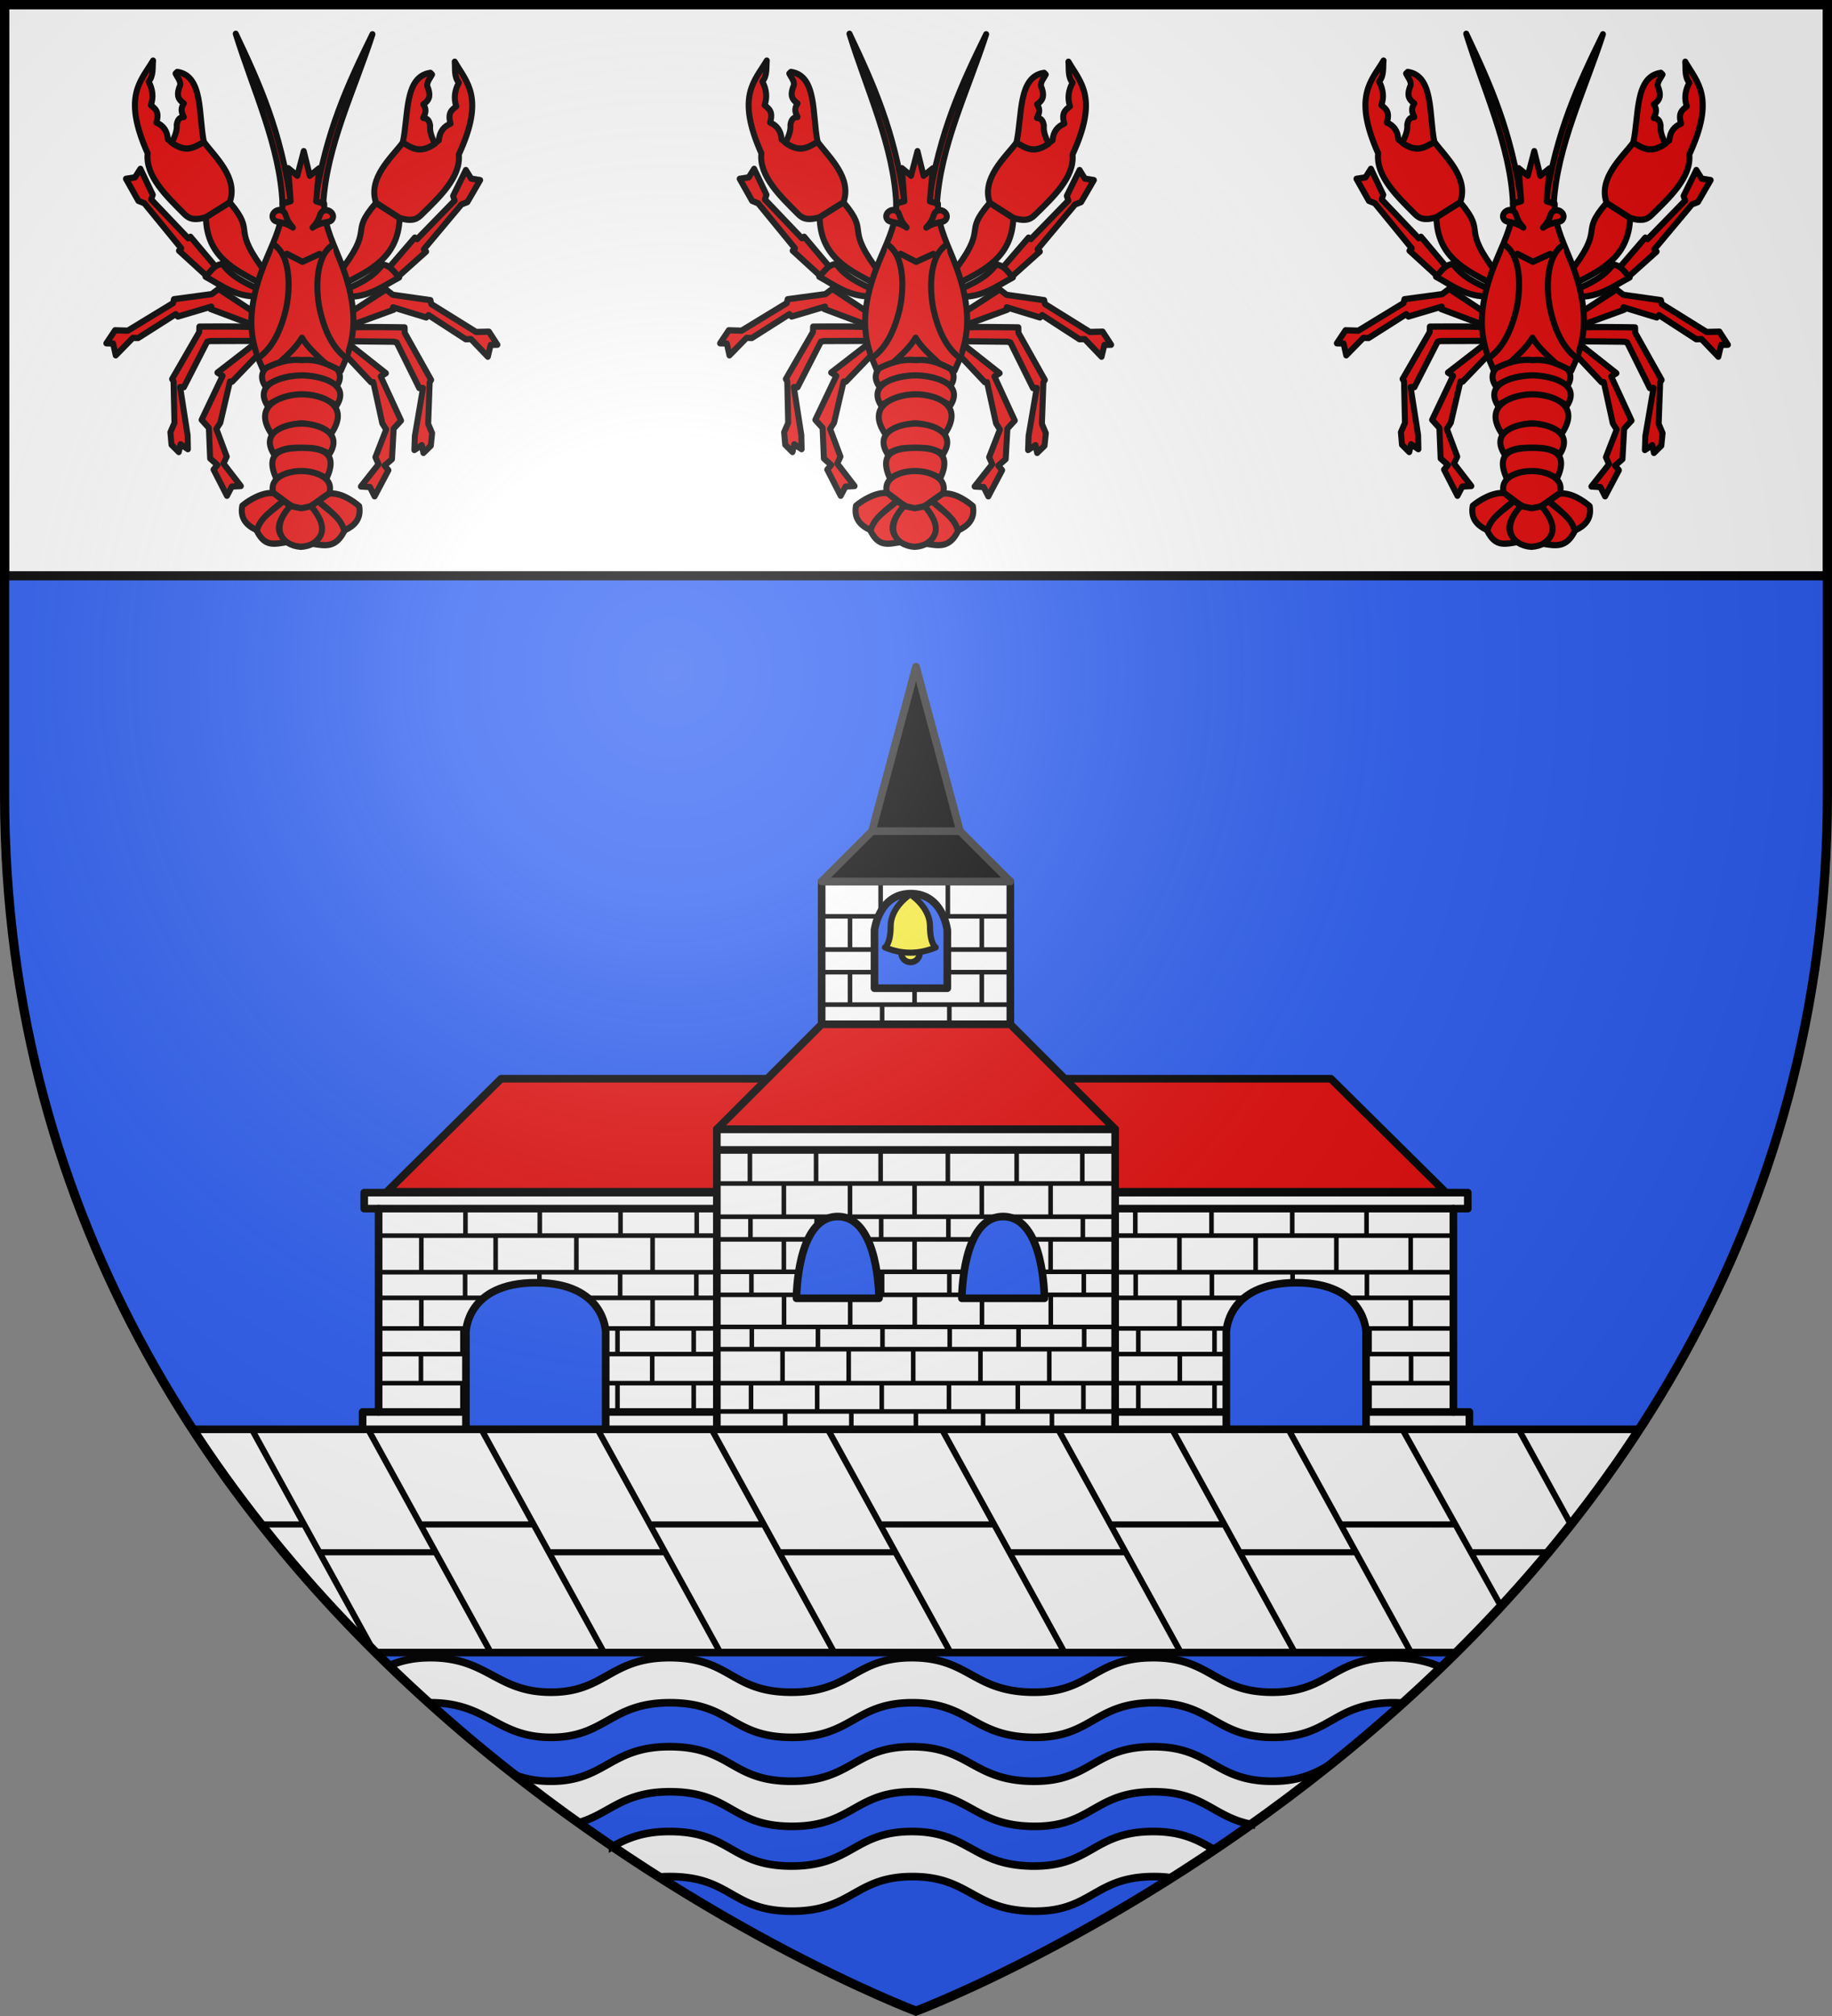
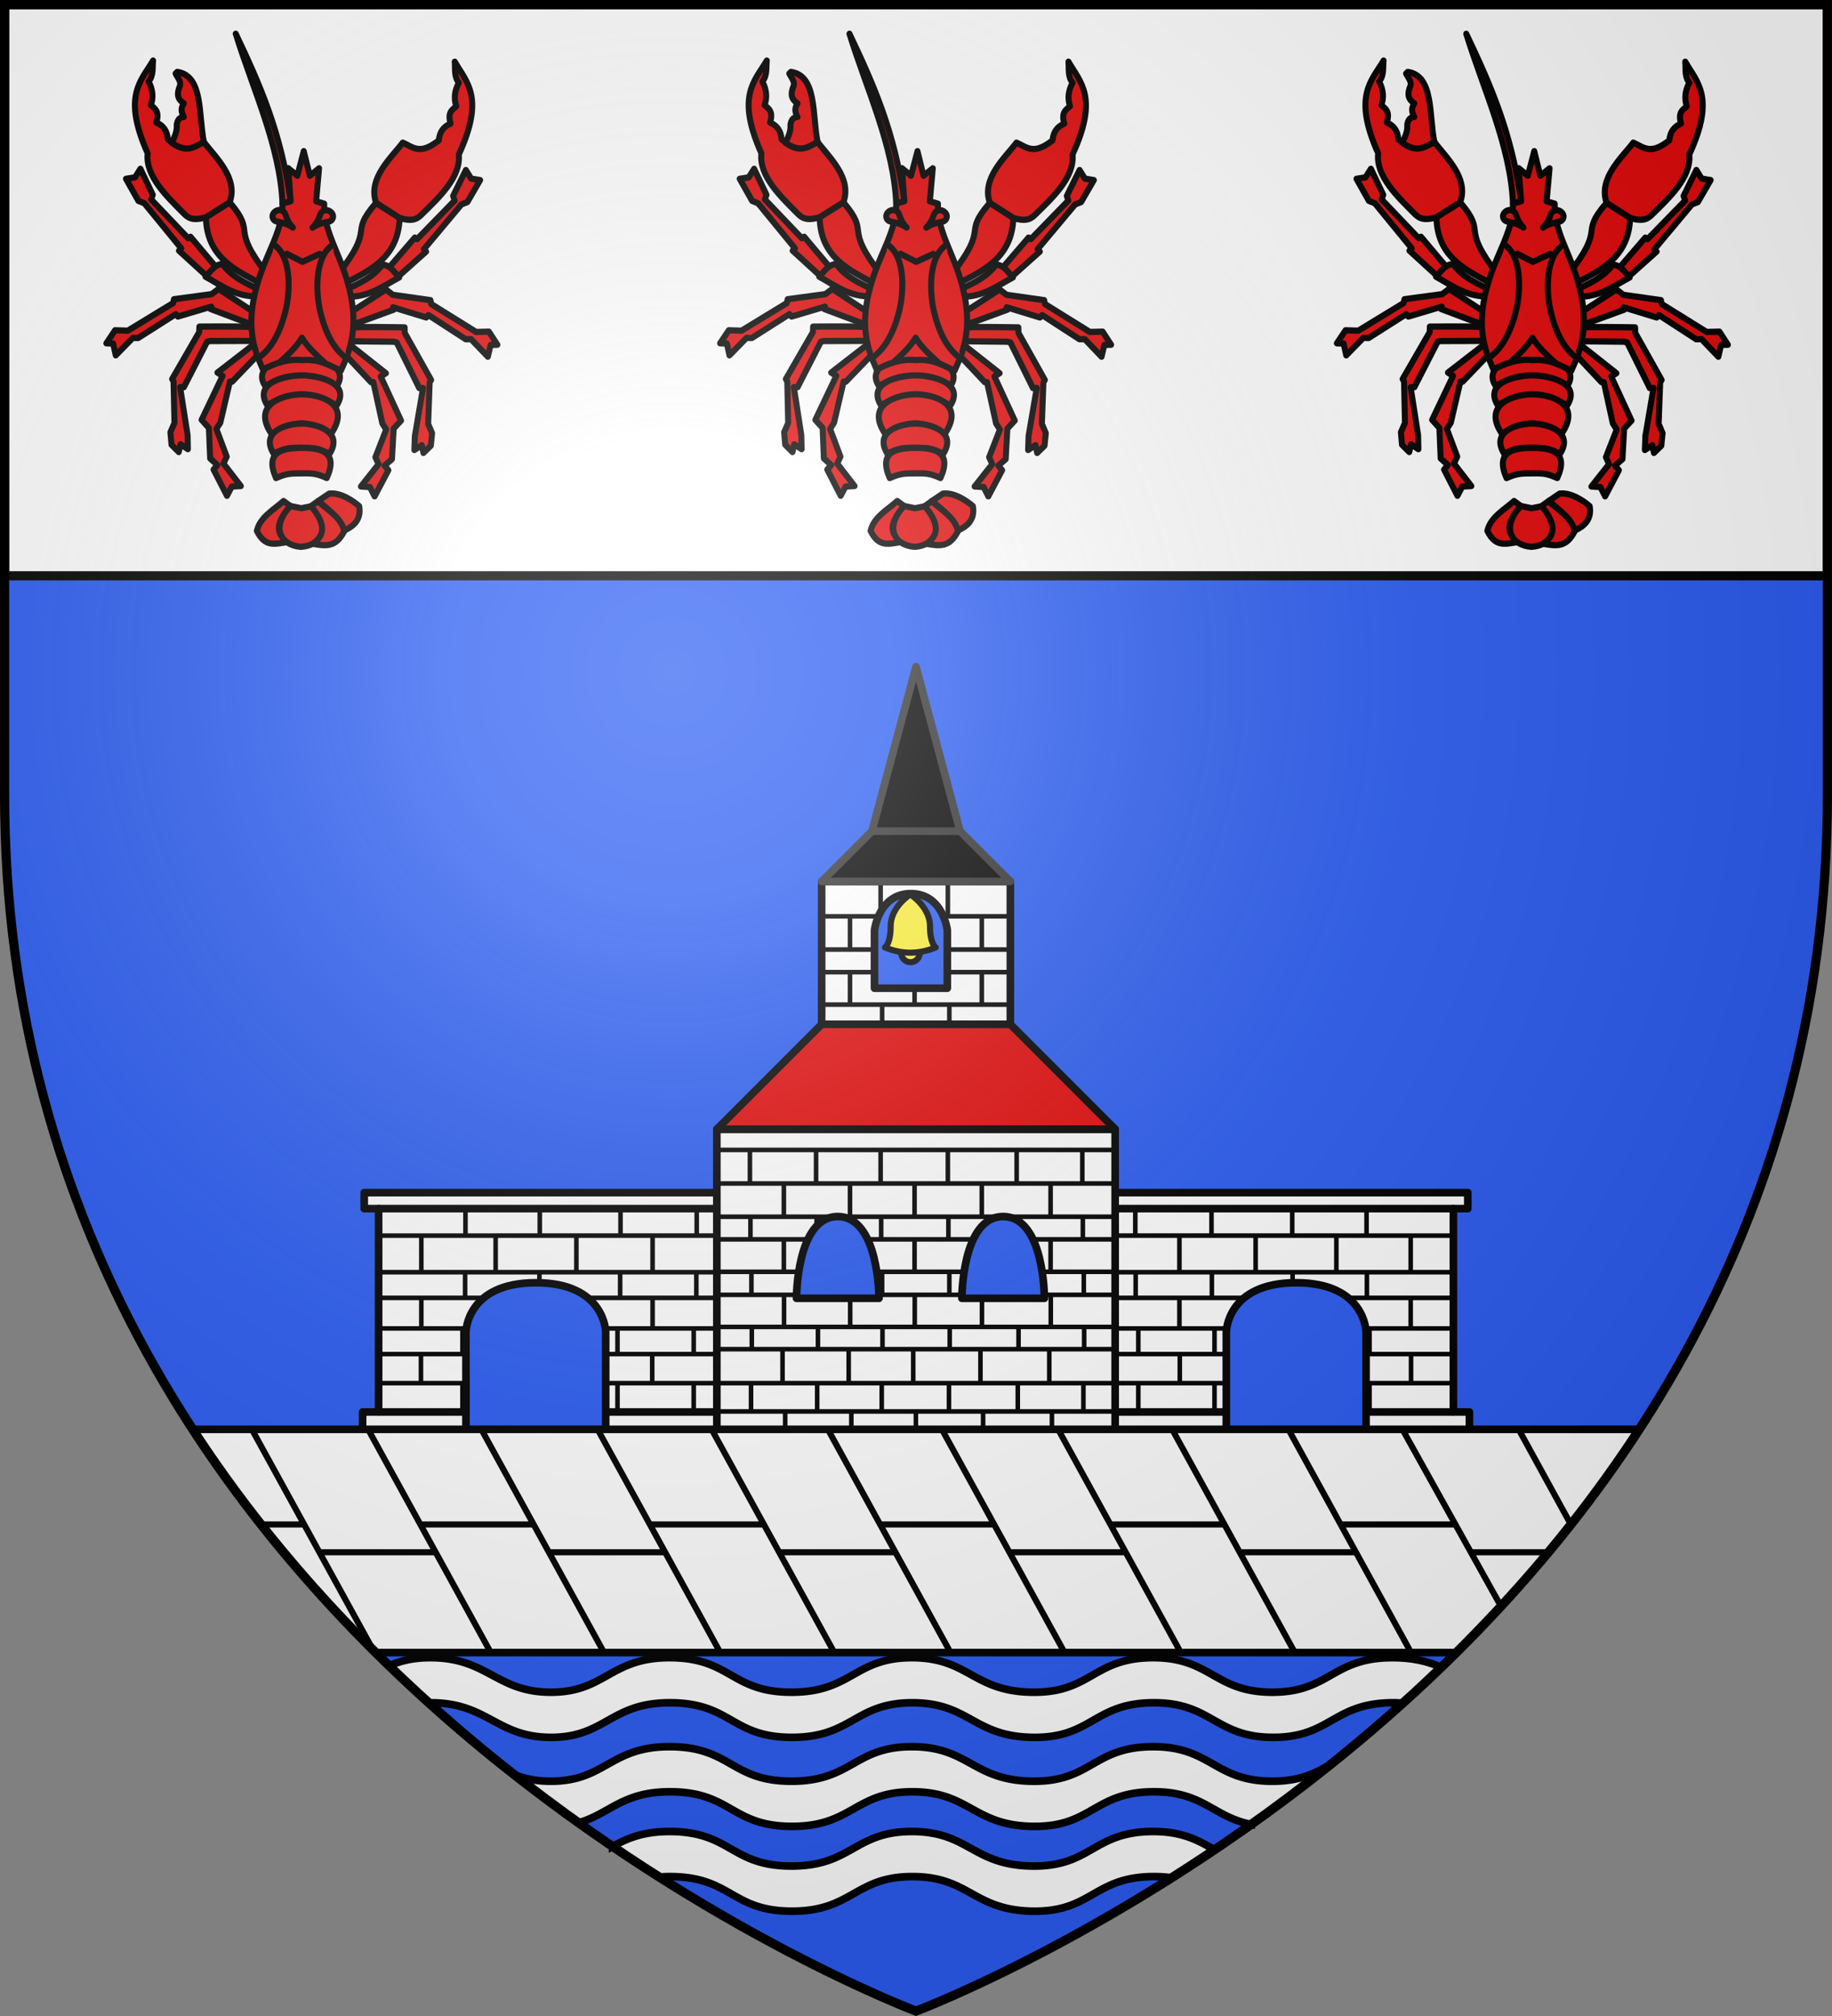
<svg xmlns="http://www.w3.org/2000/svg" xmlns:xlink="http://www.w3.org/1999/xlink" width="600" height="660" viewBox="-300 -300 600 660">
  <rect x="-300" y="-300" width="600" height="660" fill="#808080" stroke="none" />
  <radialGradient id="d" cx="-80" cy="-80" r="405" gradientUnits="userSpaceOnUse">
    <stop offset="0" stop-color="#fff" stop-opacity=".31" />
    <stop offset=".19" stop-color="#fff" stop-opacity=".25" />
    <stop offset=".6" stop-color="#6b6b6b" stop-opacity=".125" />
    <stop offset="1" stop-opacity=".125" />
  </radialGradient>
  <path fill="#2b5df2" d="M-298.5-298.5h597v258.543C298.5 246.291 0 358.5 0 358.5S-298.5 246.291-298.5-39.957z" />
  <path fill="#fff" stroke="#000" stroke-linejoin="round" stroke-width="3" d="M-298.5-298.5h597v187h-597z" />
  <path fill="#fff" fill-rule="evenodd" stroke="#000" stroke-width="2.5" d="M-158.832 242.693c-5.97-.023-10.146 1.09-13.697 2.645 4.31 4.169 8.645 8.21 12.994 12.13.25-.002.484-.016.74-.015 18.669.071 21.468 11.376 39.39 11.326s19.385-11.562 39.374-11.326c19.673.233 19.62 11.316 39.39 11.326 19.771.01 20.606-11.304 39.391-11.326s19.939 11.012 39.393 11.326c19.453.315 20.02-11.168 39.41-11.326 19.396-.158 20.326 11.295 39.353 11.326s19.64-11.326 39.408-11.326c1.096 0 2.12.046 3.114.111a508 508 0 0 0 12.586-11.724c-4.112-1.785-8.985-3.147-16.04-3.147-19.748 0-20.365 11.336-39.372 11.305s-19.938-11.462-39.315-11.305c-19.37.158-19.92 11.62-39.353 11.305-19.434-.314-20.606-11.327-39.372-11.305S-21.04 254.01-40.79 253.998c-19.751-.01-19.7-11.072-39.354-11.305-19.968-.236-21.412 11.256-39.316 11.305-17.904.05-20.721-11.234-39.371-11.305zm78.687 29.141c-19.968-.236-21.412 11.257-39.316 11.307-4.961.013-8.745-.859-12.047-2.106a567 567 0 0 0 20.996 15.707c10.308-2.934 14.406-10.336 30.48-10.146 19.674.232 19.62 11.313 39.391 11.324s20.606-11.302 39.391-11.324 19.939 11.01 39.393 11.324c19.453.314 20.02-11.167 39.41-11.324 16.63-.136 19.694 8.258 32.22 10.675a565 565 0 0 0 26.163-19.732c-4.974 2.816-9.877 5.617-19.334 5.602-19.008-.031-19.938-11.465-39.315-11.307-19.37.157-19.92 11.62-39.353 11.307-19.434-.314-20.606-11.33-39.372-11.307s-19.602 11.317-39.353 11.307-19.7-11.075-39.354-11.307zm0 27.768c-9.209-.11-14.471 2.279-19.232 4.886a592 592 0 0 0 15.262 10.008 46 46 0 0 1 4.084-.133c19.673.233 19.62 11.314 39.39 11.325 19.771.01 20.606-11.302 39.391-11.325s19.939 11.01 39.393 11.325c19.453.314 20.02-11.167 39.41-11.325 2.29-.018 4.313.128 6.148.395a593 593 0 0 0 14.07-9.19c-5.264-2.967-10.356-6.049-20.484-5.966-19.37.157-19.92 11.618-39.353 11.304-19.434-.314-20.606-11.327-39.372-11.304s-19.602 11.315-39.353 11.304-19.7-11.072-39.354-11.304z" />
  <g stroke-width=".993" transform="matrix(1.007 0 0 1.007 6.696 -.723)">
    <g id="a" stroke="#000" stroke-linejoin="round" stroke-width=".834">
      <path fill="#fff" stroke-linecap="round" stroke-width="2.481" d="M-71.42 172.255h-115.21v-10.41h5.206V95.739h-4.685v-5.205h123.476v76.784z" />
-       <path fill="#e20909" stroke-linecap="round" stroke-width="2.481" d="M-141.582 53.505h85.82V90.25h-122.973z" />
      <path fill="none" stroke-linecap="round" stroke-width="2.481" d="M-181.424 161.845h110.203M-181.424 95.739h126.398" />
      <path fill="none" stroke-width="1.489" d="M-92.323 104.134v12.636m0 7.484v10.06m-.121 8.344v9.692m14.476-56.805v8.957m-.122 11.164v9.08m-.86 10.06v8.588m0 8.588v9.324m-38.156-57.172v12.636m0 7.484v10.06m-.121 8.344v9.692m14.475-56.805v8.957m-.121 11.164v9.08m-.86 10.06v8.588m0 8.588v9.324m-39.628-57.172v12.636m0 7.484v10.06m-.122 8.344v9.692m14.476-56.805v8.957m-.121 11.164v9.08m-.86 10.06v8.588m0 8.588v9.324m-37.543-57.172v12.636m0 7.484v10.06m-.12 8.344v9.692m14.475-56.805v8.957m-.122 11.164v9.08m-.86 10.06v8.588m0 8.588v9.324m-27.605-56.804H-71.71m-110.051 11.9H-71.59m-109.437 8.343h109.683m-110.051 9.938H-71.59m-109.683 8.343h109.315m-109.928 9.447h110.296" />
      <path fill="#2b5df2" stroke-linecap="round" stroke-width="2.481" d="M-153.022 167.57V135.82s.19-15.995 22.724-15.995c22.536 0 22.725 15.995 22.725 15.995v31.752z" />
    </g>
    <g stroke-linejoin="round">
      <use xlink:href="#a" width="100%" height="100%" stroke="#000" stroke-width=".834" transform="matrix(-1 0 0 1 -13.297 0)" />
      <path fill="#fff" stroke="#000" stroke-linecap="round" stroke-width="2.482" d="M-37.336 35.819v-46.44h61.375v46.44zm95.46 34.085v102.351H-71.422V69.904z" />
      <path fill="none" stroke="#000" stroke-width="1.489" d="M3.708-10.039V.504m.175 11.493v6.928m.31 10.183v7.361m10.552-7.361V19.069m0-8.119V.828m-32.899-10.867V.54m.175 11.458v6.928m.31 10.183v7.361m10.552-7.361V19.069m0-8.119V.828m-20.995 28.28V19.069m0-8.119V.828m-9.583-.122H24.14m-61.424 10.796h61.424m-61.424 7.361h61.151m-61.151 10.552h61.151" />
      <path fill="#e20909" stroke="#000" stroke-linecap="round" stroke-width="2.482" d="M58.123 69.904H-71.42l34.085-34.085h61.375z" />
      <path stroke="#313131" stroke-linecap="round" stroke-width="2.482" d="M-37.336-10.621h61.375L7.68-26.979l-14.33-53.479-14.33 53.48zM-20.979-26.979h28.66" />
      <path fill="#2b5df2" stroke="#000" stroke-width="2.482" d="M-20.15 24.08V5.168S-18.76-6.674-8.308-6.674 3.534 5.168 3.534 5.168V24.08z" />
      <circle cx="-8.435" cy="12.61" r="3.013" fill="#fcef3c" stroke="#000" stroke-linecap="round" stroke-width="1.986" />
      <path fill="#fcef3c" stroke="#000" stroke-width="1.986" d="M-7.729-5.856S-2.1-1.938-2.1 3.894s1.854 6.92 1.854 6.92c-5.42 2.26-10.918 2.32-16.5 0 0 0 1.854-1.089 1.854-6.92 0-5.832 5.629-9.75 5.629-9.75.395-.556.82-.974 1.534 0z" />
      <path fill="none" stroke="#000" stroke-width="1.489" d="M47.44 76.827V87.25m.174 11.61v6.929m.311 10.183v7.361m.121 10.551v7.443m-.246 11.145v9.017M26.09 76.827v10.577m.176 11.458v6.928m.31 10.183v7.361m.122 10.551v7.443m-.247 11.145v9.017m11.105.368v9.877m-.859-19.385v-11.226m.491-7.545v-9.631m-.06-7.975v-10.039m-.001-8.119V87.693M3.708 76.827v10.542m.175 11.493v6.928m.31 10.183v7.361m.122 10.551v7.443m-.246 11.145v9.017m11.105.368v9.877m-.86-19.385v-11.226m.492-7.545v-9.631m-.061-7.975v-10.039m0-8.119V87.693m-32.899-10.866v10.577m.175 11.458v6.928m.31 10.183v7.361m.122 10.551v7.443m-.246 11.145v9.017m11.105.368v9.877m-.86-19.385v-11.226m.492-7.545v-9.631m-.061-7.975v-10.039m0-8.119V87.693m-32.031-10.866V87.3m.175 11.562v6.928m.31 10.183v7.361m.122 10.551v7.443m-.247 11.145v9.017m11.105.368v9.877m-.859-19.385v-11.226m.491-7.545v-9.631m-.06-7.975v-10.039m-.001-8.119V87.693m-32.551-10.866V87.25m.175 11.61v6.929m.31 10.183v7.361m.122 10.551v7.443m-.247 11.145v9.017m11.105.368v9.877m-.859-19.385v-11.226m.491-7.545v-9.631m-.06-7.975v-10.039m-.001-8.119V87.693m-21.348-.122H58.338M-70.73 98.367H57.847m-129.068 7.361H58.093M-71.343 116.28H57.602m-128.7 7.484H58.461m-129.19 10.428H57.724m-128.946 7.239H57.357m-128.7 11.042H58.093m-128.946 9.201H58.093M-71.59 76.651H57.97z" />
      <path fill="#2b5df2" stroke="#000" stroke-linecap="round" stroke-width="2.482" d="M-45.519 124.888s-.035-26.578 13.422-26.578 13.422 26.578 13.422 26.578zM8.269 124.888S8.233 98.31 21.69 98.31s13.422 26.578 13.422 26.578z" />
    </g>
-     <path fill="none" stroke="#000" stroke-width="2.482" d="M-71.589 76.651H57.97" />
  </g>
  <path fill="#fff" stroke="#000" stroke-linejoin="round" stroke-width="2.5" d="M-236.877 167.934c17.964 27.599 38.547 51.902 59.92 73.093h353.914c21.373-21.19 41.956-45.494 59.92-73.093z" />
  <path fill="none" stroke="#000" stroke-width="2" d="m197.293 167.773 16.925 30.848m-32.466 9.563h24.832m-47.508-40.679 32.303 58.002m-52.686-26.422h37.708m-54.524-31.312 39.809 72.425m-55.35-32.014h37.453m-60.13-40.679 40.179 73.098m-60.56-41.518h37.707m-54.524-31.312 39.809 72.425m-55.35-32.014h37.453M8.244 167.505l40.178 73.098m-60.56-41.518h37.707m-54.523-31.312 39.808 72.425m-55.35-32.014h37.453m-60.129-40.679 40.178 73.098m-60.56-41.518h37.707m-54.523-31.312 39.808 72.425m-55.35-32.014h37.453m-60.129-40.679 40.178 73.098m-60.306-41.518h37.708m-54.523-31.312 39.808 72.425m-55.35-32.014h37.453m-60.129-40.679 40.178 73.098m-36.894-41.518h14.041" />
  <g transform="translate(681.402 -7.764)">
    <g id="c" fill="#e20909" stroke="#000" stroke-linecap="round" stroke-linejoin="round" stroke-width="2.424">
      <path d="m-16.099 634.726-18.006 13.528 2.098 1.272-8.362 17.128 2.962 3.121.602 11.885 2.977 2.512-1.568 1.785 5.515 10.188 1.92-3.602 3.658-.208-7.076-8.707 1.288-2.705-4.283-10.764 1.585-2.393 3.767-16.032.912.024 14.38-14.536z" transform="matrix(.809 .003 -.006 .842 -878.71 -715.984)" />
      <path d="M-18.124 630.716c-1.2-.64-23.426-.309-23.426-.309l-.056 2.13-10.826 18.28.585.928.49 16.143-1.616 3.61.48 4.882 2.97 2.816.688-3.025 2.993 1.904-.16-5.482-3.164-18.647 1.52.04 9.29-17.713 1.225-.272 18.567-.123z" transform="matrix(.809 .003 -.006 .842 -878.71 -715.984)" />
      <path d="m-19.19 624.906-14.67-9.21-2.794 2.057-15.27 2.035-.344 1.513-18.238 10.783-5.17-.136-3.48 5.083 2.737.072 1.097 4.593 6.874-6.82 2.128.056 15.157-9.342.889.937 13.493-3.908-.328.905 17.488 6.24zM-34.27 608.05l-11.148-12.572-.918.6-15.081-15.039.624-1.82-5.084-10.084-2.159 3.328-3.655.576 5.097 8.563 2.426.934 15.06 17.474-.921.904 12.38 10.757z" transform="matrix(.809 .003 -.006 .842 -878.71 -715.984)" />
      <path d="M-17.806 618.551c-8.948.357-14.865-4.153-21.41-7.56 2.045-1.909 3.342-4.604 6.827-4.995 3.712 4.979 9.431 7.46 15.56 10.146zM-14.736 653.403c6.773-3.787 10.076-3.908 14.469-3.908s7.696.09 14.469 3.877c5.648-7.987-8.661-12.376-14.488-12.36-5.826.015-20.098 4.404-14.45 12.39" transform="matrix(.809 .003 -.006 .842 -878.71 -715.984)" />
      <path d="M-13.86 660.872c6.951-3.887 9.948-3.853 14.062-3.813 4.113-.04 7.11-.074 14.062 3.813 5.872-8.994-7.84-11.66-14.065-11.66s-19.932 2.666-14.06 11.66" transform="matrix(.809 .003 -.006 .842 -878.71 -715.984)" />
      <path d="m-16.099 634.726-18.006 13.528 2.098 1.272-8.362 17.128 2.962 3.121.602 11.885 2.977 2.512-1.568 1.785 5.515 10.188 1.92-3.602 3.658-.208-7.076-8.707 1.288-2.705-4.283-10.764 1.585-2.393 3.767-16.032.912.024 14.38-14.536z" transform="matrix(-.809 -.003 -.006 .842 -878.71 -715.984)" />
      <path d="M-18.124 630.716c-1.2-.64-23.426-.309-23.426-.309l-.056 2.13-10.826 18.28.585.928.49 16.143-1.616 3.61.48 4.882 2.97 2.816.688-3.025 2.993 1.904-.16-5.482-3.164-18.647 1.52.04 9.29-17.713 1.225-.272 18.567-.123z" transform="matrix(-.809 -.003 -.006 .842 -878.71 -715.984)" />
      <path d="m-19.19 624.906-14.67-9.21-2.794 2.057-15.27 2.035-.344 1.513-18.238 10.783-5.17-.136-3.48 5.083 2.737.072 1.097 4.593 6.874-6.82 2.128.056 15.157-9.342.889.937 13.493-3.908-.328.905 17.488 6.24zM-34.27 608.05l-11.148-12.572-.918.6-15.081-15.039.624-1.82-5.084-10.084-2.159 3.328-3.655.576 5.097 8.563 2.426.934 15.06 17.474-.921.904 12.38 10.757z" transform="matrix(-.809 -.003 -.006 .842 -878.71 -715.984)" />
      <path d="M-17.806 618.551c-8.948.357-14.865-4.153-21.41-7.56 2.045-1.909 3.342-4.604 6.827-4.995 3.712 4.979 9.431 7.46 15.56 10.146z" transform="matrix(-.809 -.003 -.006 .842 -878.71 -715.984)" />
      <path d="M-11.564 672.661c5.74-3.286 7.63-4.77 11.766-4.727 4.136-.043 5.387 1.74 11.128 5.026C21.305 659.946 7.15 656.57.198 656.57s-21.222 3.75-11.762 16.092" transform="matrix(.809 .003 -.006 .842 -878.71 -715.984)" />
      <path d="M-11.08 679.778c4.353-2.434 6.947-2.41 11.282-2.375 4.334-.035 6.929-.059 11.28 2.375 5.873-8.994-5.784-11.823-11.28-11.823-5.497 0-17.154 2.83-11.282 11.823" transform="matrix(.809 .003 -.006 .842 -878.71 -715.984)" />
      <path d="M-10.08 689.184c4.368-1.926 6.266-1.826 10.27-1.873s5.907-.14 10.262 1.78c4.74-10.1-2.297-11.751-10.266-11.689-7.97.062-15.005 1.683-10.266 11.782" transform="matrix(.809 .003 -.006 .842 -878.71 -715.984)" />
-       <path d="M-11.048 695.153c3.335 1.602 7.258 6.009 11.25 5.937 3.992.072 7.915-4.335 11.25-5.937 2.118-5.97-5.126-8.744-11.258-8.744s-13.36 2.774-11.242 8.744" transform="matrix(.809 .003 -.006 .842 -878.71 -715.984)" />
-       <path d="M-10.899 695.057c-4.612-.597-10.4 2.951-12.765 4.916-.998 5.158 2.158 7.849 5.98 9.5 1.237-3.43 5.6-7.901 10.71-11.377z" transform="matrix(.809 .003 -.006 .842 -878.71 -715.984)" />
      <path d="M-6.974 698.096c-4.009 3.495-9.513 6.32-10.717 11.644 3.35 6.406 7.19 5.093 12.615 4.246-6.43-4.096-3.467-8.964.9-13.948z" transform="matrix(.809 .003 -.006 .842 -878.71 -715.984)" />
      <path d="M-4.173 700.028c-7.982 8.217-3.941 15.323 4.375 15.844 8.316-.52 12.357-7.627 4.375-15.844l-4.375.844zM-13.941 610.435c-16.221-19.909-4.16-15.482-15.69-28.41l-9.587 5.836c.442 15.397 11.793 20.443 22.756 25.856z" transform="matrix(.809 .003 -.006 .842 -878.71 -715.984)" />
      <path d="M-61.06 527.03c-4.867 8.041-12.446 13.805-1.918 36.085-.994 8.846 8.097 16.906 14.65 23.189 1.654 1.585 3.43 3.257 9.11 1.557l9.587-5.835c3.564-9.565-6.188-17.693-10.627-23.449-4.333 1.82-6.978 4.919-14.603-.95-.247-3.424-2.014-5.405-4.699-6.514 1.388-4.427-.655-5.367-2.257-6.755 1.082-3.015.751-6.067-.978-9.155 2.047-2.357 1.462-5.372 1.736-8.172" transform="matrix(.809 .003 -.006 .842 -878.71 -715.984)" />
      <path d="M-51.246 531.408c10.642 1.467 8.684 16.636 10.988 27.17-3.916 2.19-7.138 4.373-13.008.376 1.13-2.265 2.218-4.513 1.969-7.01.254-1.643.905-2.919 2.839-3.011-.733-1.517-1.62-2.982-.025-5.277-3.105-2.027-2.583-4.16-1.864-6.299 1.106-1.887-.668-3.58-1.565-5.317zM-4.958 581.518c-4.146-27.06-12.786-45.289-22.713-65.031 7.238 21.927 18.227 43.578 19.416 65.951zM13.941 610.435c16.222-19.909 4.16-15.482 15.69-28.41l9.588 5.836c-.443 15.397-11.794 20.443-22.757 25.856z" transform="matrix(.809 .003 -.006 .842 -878.71 -715.984)" />
      <path d="M61.06 527.03c4.867 8.041 12.446 13.805 1.918 36.085.994 8.846-8.097 16.906-14.65 23.189-1.653 1.585-3.43 3.257-9.11 1.557l-9.587-5.835c-3.564-9.565 6.188-17.693 10.627-23.449 4.333 1.82 6.978 4.919 14.603-.95.247-3.424 2.014-5.405 4.699-6.514-1.388-4.427.655-5.367 2.258-6.755-1.083-3.015-.752-6.067.977-9.155-2.047-2.357-1.462-5.372-1.735-8.172" transform="matrix(.809 .003 -.006 .842 -878.71 -715.984)" />
-       <path d="M51.247 531.408c-10.643 1.467-8.685 16.636-10.99 27.17 3.917 2.19 7.14 4.373 13.01.376-1.13-2.265-2.22-4.513-1.97-7.01-.254-1.643-.905-2.919-2.838-3.011.732-1.517 1.62-2.982.024-5.277 3.105-2.027 2.583-4.16 1.864-6.299-1.106-1.887.668-3.58 1.565-5.317zM4.958 581.518c4.147-27.06 12.786-45.289 22.713-65.031-7.238 21.927-18.227 43.578-19.416 65.951z" transform="matrix(.809 .003 -.006 .842 -878.71 -715.984)" />
      <path d="m.202 562.028-2.532 9.562-3.718-2.906 1.093 12.844-3.312.906c.105 7.302-2.517 12.823-6.125 21.063-10.352 23.64-5.277 34.913-1.344 43.437 4.602-2.031 9.044-4.243 15.938-3.656 6.893-.587 11.058 2.043 15.66 4.075 3.933-8.524 9.286-20.216-1.067-43.856-3.608-8.24-6.261-13.76-6.156-21.063l-3.281-.906 1.094-12.844-3.72 2.906z" transform="matrix(.809 .003 -.006 .842 -878.71 -715.984)" />
      <path d="M-9.057 644.291c3.906-3.43 6.93-6.24 9.057-9.716M-17.536 642.446c3.995-2.7 8.263-7.93 10.853-18.427 1.707-6.922 2.508-20.885-4.966-25.605M-6.348 601.963l6.348 3.1M9.658 644.586c-3.906-3.43-7.53-6.535-9.658-10.011M18.109 642.446c-3.995-2.7-8.264-7.93-10.853-18.427-1.708-6.922-2.509-20.885 4.965-25.605M6.92 601.963l-6.92 3.1M-3.972 591.748c-3.766-3.888-2.217-5.615-4.533-6.593-1.948-.823-4.368 1.13-3.62 2.956.922 2.258 3.54.696 8.153 3.637M3.972 591.748c3.766-3.888 2.217-5.615 4.533-6.593 1.948-.823 4.368 1.13 3.62 2.956-.922 2.258-3.54.696-8.153 3.637" transform="matrix(.809 .003 -.006 .842 -878.71 -715.984)" />
      <path d="M-11.452 695.153c-4.611-.596-9.847 2.855-12.212 4.82-.998 5.158 2.158 7.849 5.98 9.5 1.237-3.43 5.6-7.901 10.71-11.377z" transform="matrix(-.809 -.003 -.006 .842 -878.71 -715.984)" />
      <path d="M-6.974 698.096c-4.009 3.495-9.513 6.32-10.717 11.644 3.35 6.406 7.328 5.788 12.754 4.941-6.43-4.095-3.606-9.66.76-14.643z" transform="matrix(-.809 -.003 -.006 .842 -878.71 -715.984)" />
    </g>
    <use xlink:href="#c" width="100%" height="100%" stroke-width="2" transform="translate(403)" />
    <use xlink:href="#c" width="100%" height="100%" transform="translate(201)" />
  </g>
  <path fill="url(#d)" d="M-298.5-298.5h597V-40C298.5 246.2 0 358.39 0 358.39S-298.5 246.2-298.5-40z" />
  <path fill="none" stroke="#000" stroke-width="3" d="M-298.5-298.5h597v258.503C298.5 246.206 0 358.398 0 358.398S-298.5 246.206-298.5-39.997z" />
</svg>